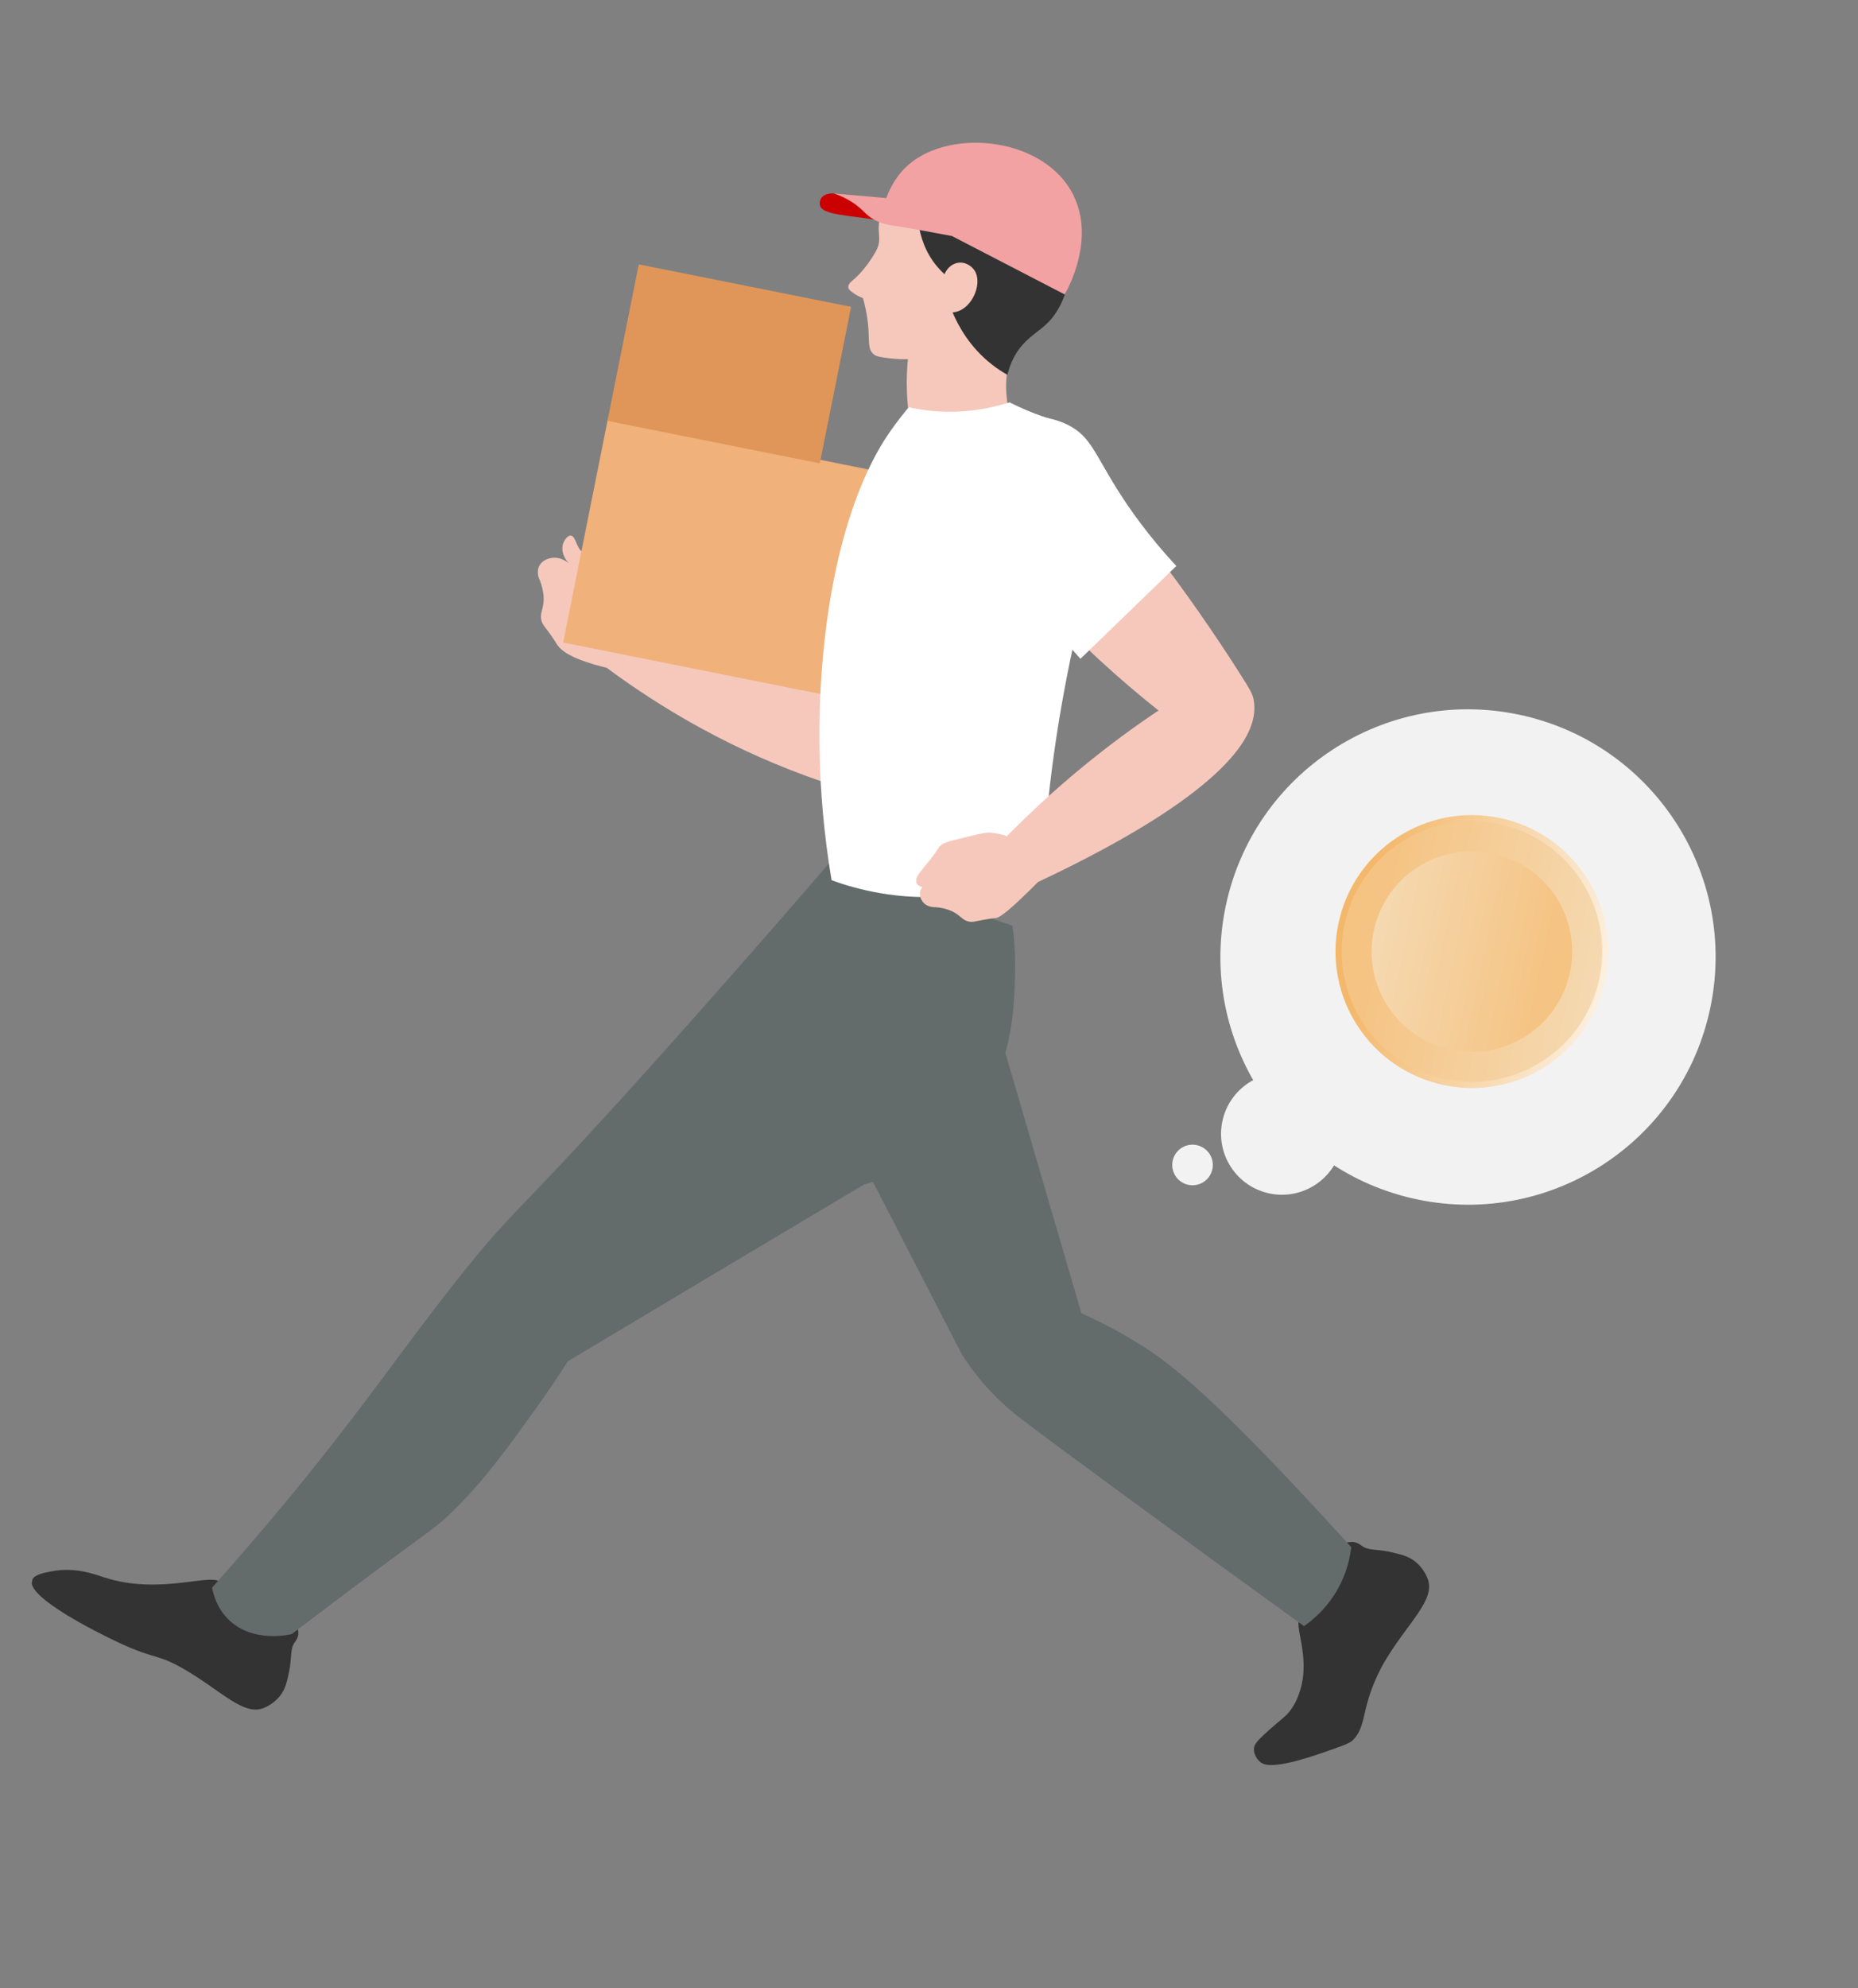
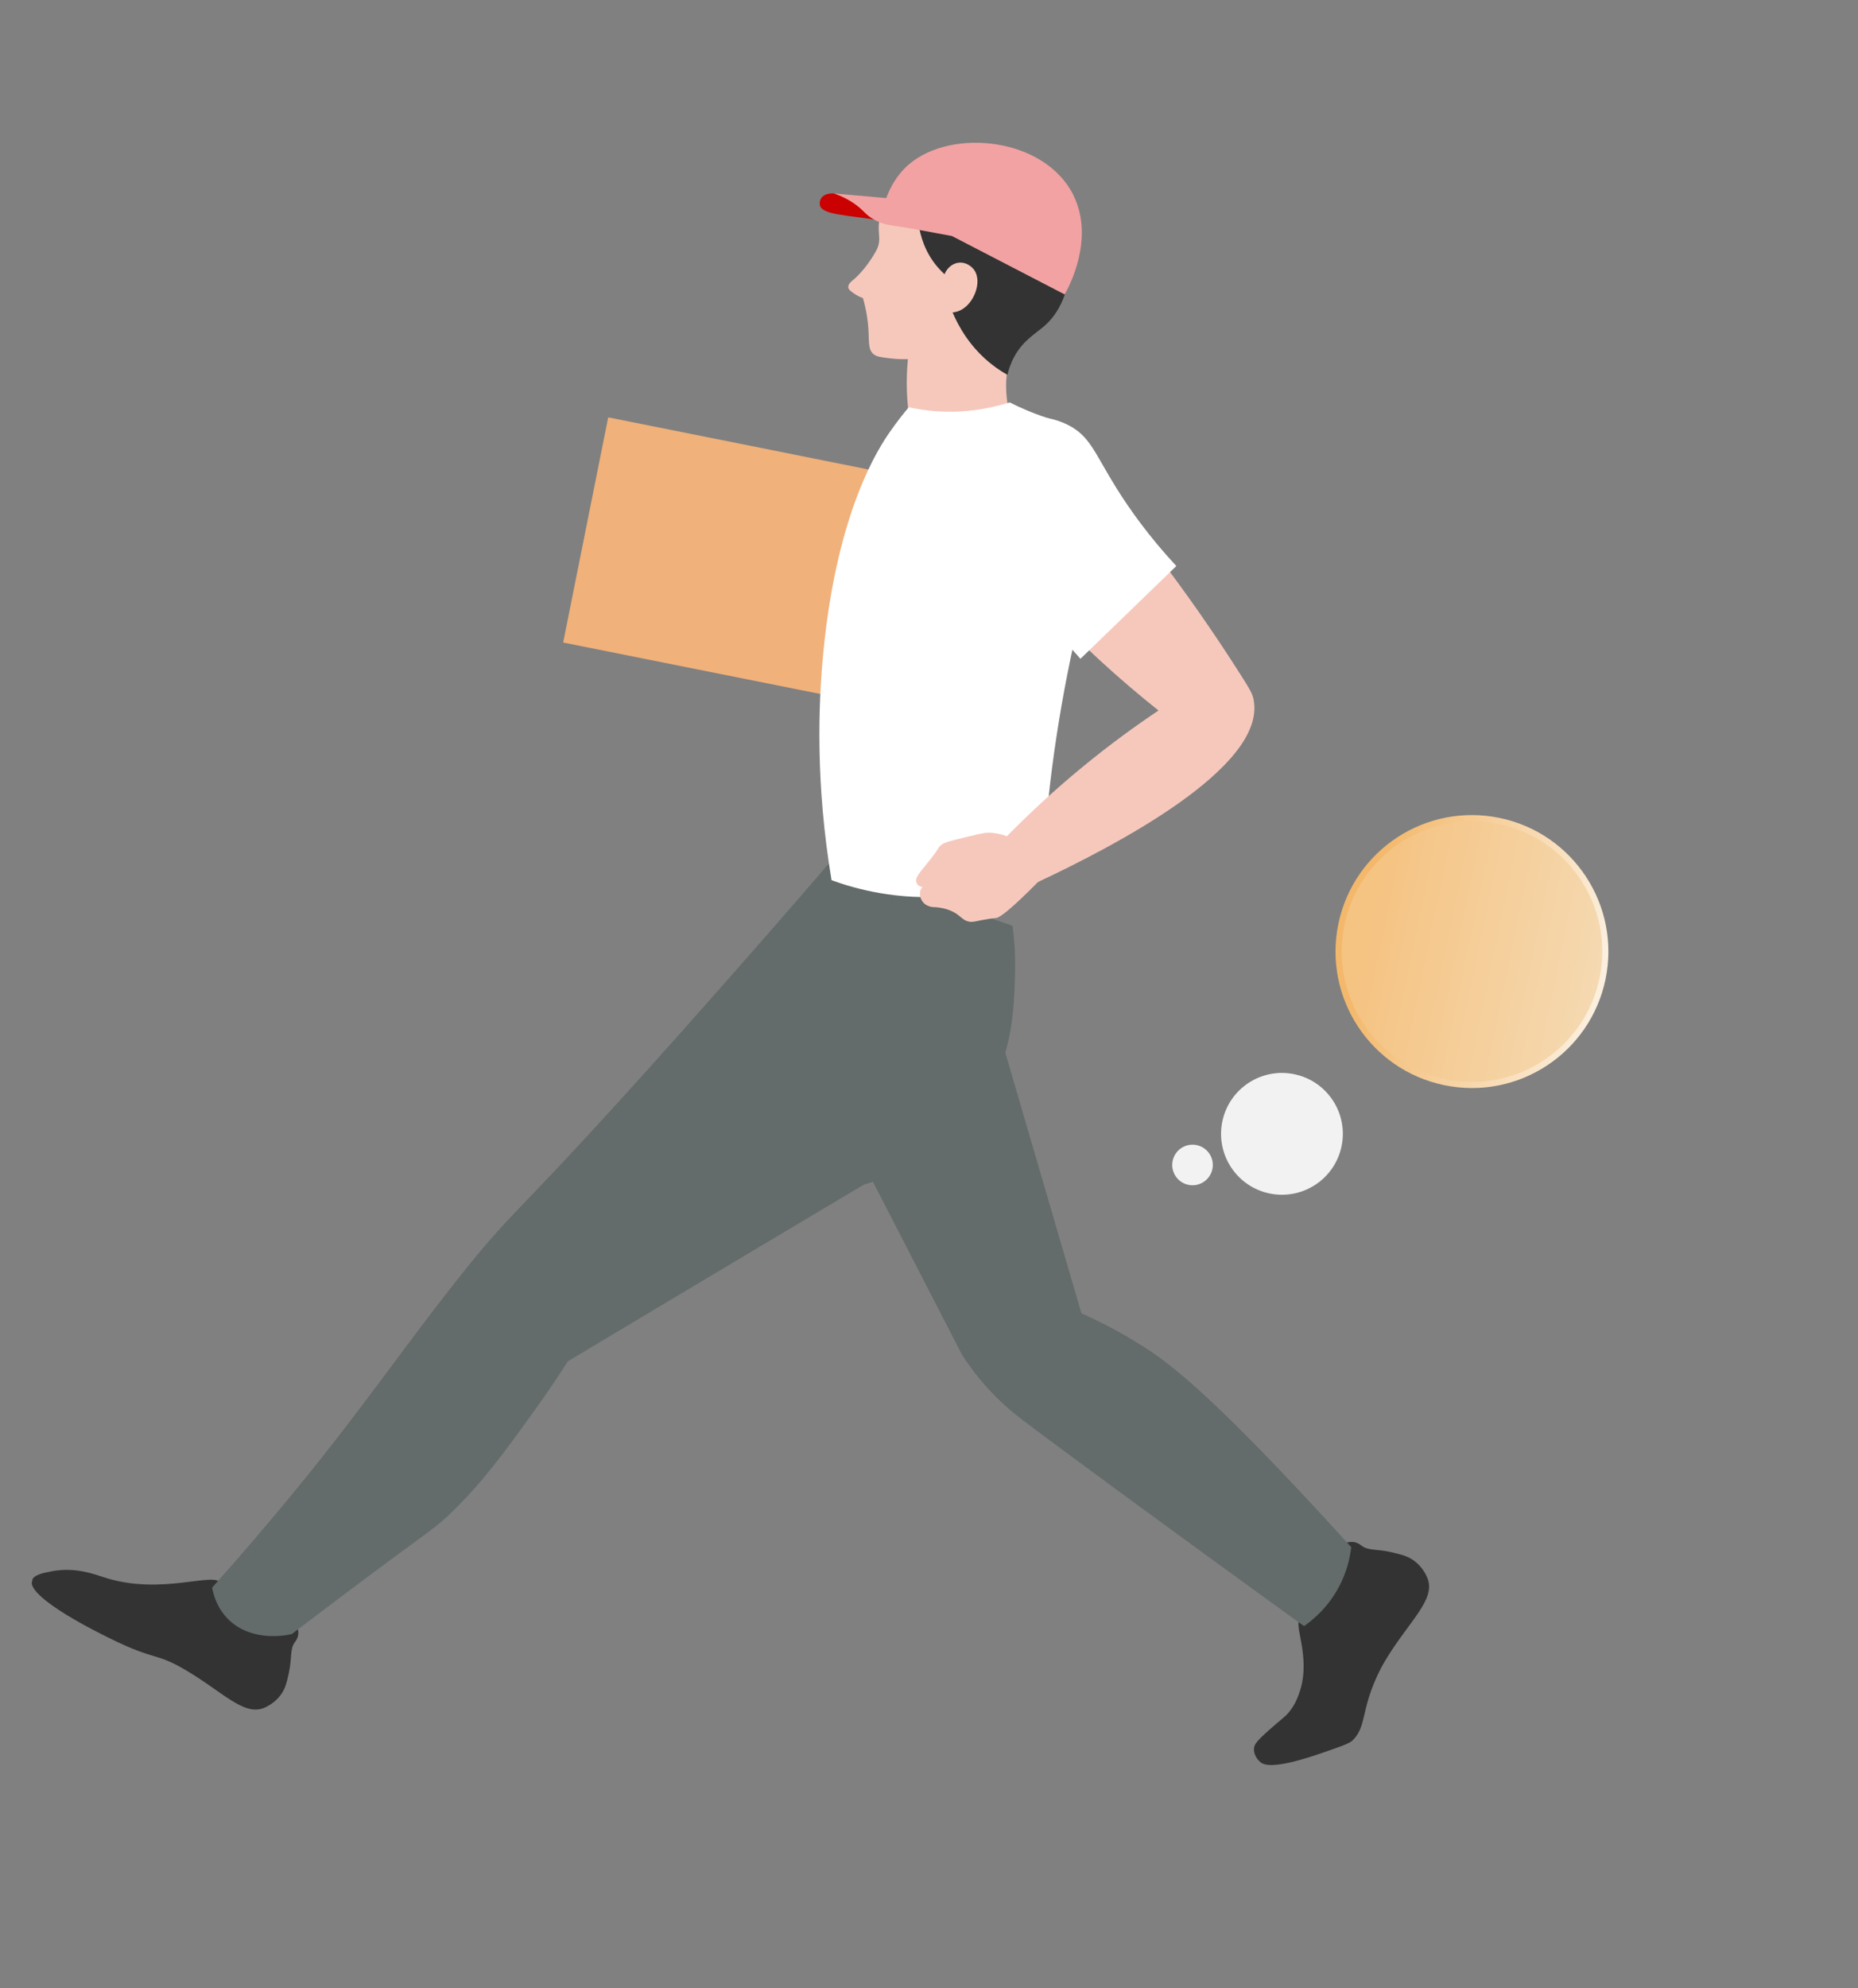
<svg xmlns="http://www.w3.org/2000/svg" xmlns:xlink="http://www.w3.org/1999/xlink" fill="none" height="92" viewBox="0 0 86 92" width="86">
  <rect x="0" y="0" width="86" height="92" fill="#808080" stroke="none" />
  <linearGradient id="a" gradientUnits="userSpaceOnUse" x1="61.949" x2="74.313" y1="42.743" y2="45.315">
    <stop offset=".09" stop-color="#f3b86b" />
    <stop offset="1" stop-color="#fbf0e0" />
  </linearGradient>
  <linearGradient id="b">
    <stop offset=".09" stop-color="#f5c382" />
    <stop offset="1" stop-color="#f5d9b1" />
  </linearGradient>
  <linearGradient id="c" gradientUnits="userSpaceOnUse" x1="62.228" x2="74.035" xlink:href="#b" y1="42.8" y2="45.257" />
  <linearGradient id="d" gradientUnits="userSpaceOnUse" x1="71.387" x2="62.299" xlink:href="#b" y1="51.156" y2="49.265" />
  <clipPath id="e">
    <path d="m0 0h63.493v77.77h-63.493z" transform="matrix(.981 .196 -.196 .981 15.977 .645)" />
  </clipPath>
  <g clip-path="url(#e)">
    <path d="m62.288 71.391c.197-.069.382-.039.382-.039.185.033.306.133.35.166.324.25.691.134 1.451.319.429.105.752.181 1.061.441.345.286.508.649.56.801.325.952-.847 1.926-1.894 3.624-.252.41-.354.629-.481.904-.716 1.568-.474 2.303-1.115 2.927-.141.139-.571.286-1.431.583-2.27.785-2.685.541-2.838.413-.17-.141-.305-.379-.293-.613.009-.196.12-.348.692-.86.618-.552.725-.588.929-.834.316-.385.438-.765.512-.995.512-1.589-.343-3.125.02-3.311.065-.033.182-.031.412.148.085-.144.238-.407.397-.753.615-1.344.78-2.746 1.284-2.926z" fill="#333" />
    <path d="m13.757 75.264c.072.193.047.375.047.375-.028.181-.124.303-.157.347-.239.326-.117.681-.28 1.433-.094.425-.162.742-.409 1.053-.276.345-.627.514-.777.568-.93.342-1.917-.788-3.614-1.78-1.395-.814-1.332-.403-3.39-1.407-.51-.248-3.94-1.921-3.701-2.723.079-.265.529-.351.916-.425 1.084-.209 1.977.135 2.413.276 2.708.887 5.222-.329 5.426.305.025.081.019.208-.134.41.143.081.408.225.75.372 1.339.574 2.723.704 2.91 1.195z" fill="#333" />
    <path d="m45.033 43.577c1.675 5.729 3.349 11.46 5.021 17.188 1.21.544 2.126 1.077 2.689 1.429 1.241.772 3.018 2.05 8.194 7.639.703.76 1.267 1.382 1.607 1.756-.051.438-.184 1.124-.584 1.864-.515.954-1.211 1.517-1.603 1.788-6.862-4.96-11.862-8.645-13.062-9.566-.332-.256-.968-.754-1.661-1.532-.535-.601-.903-1.142-1.115-1.477-2.555-4.959-5.11-9.921-7.668-14.88 2.725-1.405 5.452-2.807 8.177-4.212z" fill="#636c6a" />
    <path d="m46.865 42.831c.069.516.14 1.282.116 2.208-.041 1.587-.084 3.997-1.65 6.179-.643.897-1.321 1.449-1.702 1.753-1.381 1.104-2.766 1.599-3.629 1.833-1.492.888-3.216 1.913-4.709 2.804-3.005 1.79-6.005 3.584-9.007 5.379-.38.596-.923 1.418-1.613 2.373-1.271 1.763-2.285 3.167-3.709 4.56-1.009.987-1.068.836-6.563 5.011-.372.284-.68.518-.891.678-.092.023-1.852.447-2.979-.72-.496-.514-.654-1.116-.711-1.429.25-.281.618-.696 1.059-1.201 5.212-5.973 7.099-9.028 10.344-13.12 2.832-3.571 2.393-2.489 10.399-11.481 2.88-3.235 5.216-5.926 6.778-7.74 2.822.973 5.642 1.944 8.464 2.917z" fill="#636c6a" />
-     <path d="m41.304 32.965c-2.057-.922-4.326-1.831-6.797-2.673-1.645-.559-3.231-1.038-4.75-1.45.012-.091.017-.184.011-.272-.026-.392-.19-.781-.19-.781-.096-.228-.19-.357-.639-.919-.718-.896-.818-.992-1.013-1.083-.113-.053-.139-.043-.298-.064-.155-.02-.447-.07-.535-.101-.431-.149-.414-.826-.678-.84-.157-.008-.287.219-.334.329-.124.295-.025.667.256.96-.048-.042-.414-.348-.861-.244-.048.01-.175.037-.301.122-.005.003-.01.007-.015.01-.02.013-.038.027-.057.043-.013.011-.024.023-.036.036-.011.011-.022.022-.033.033-.021.026-.041.055-.059.088-.186.332.005.681.018.704.204.536.191.927.139 1.189-.048.238-.136.406-.071.658.047.179.133.259.357.567.036.049.066.094.097.137.008.013.019.026.027.038.02.03.038.058.057.083.007.01.015.023.022.033.008.013.017.025.025.038.01.017.022.033.032.048.01.015.022.033.03.045.069.112.072.128.11.17.378.534 1.624.879 2.262 1.029 2.623 1.944 5.917 3.875 9.921 5.248.689.235 1.367.445 2.033.628 1.099.174 2.131-.522 2.368-1.524.209-.882-.235-1.841-1.094-2.286z" fill="#f6c8bc" />
    <path d="m42.289 22.14-14.138-2.828-2.084 10.418 14.138 2.828z" fill="#f0b17a" />
-     <path d="m39.394 14.198-9.827-1.966-1.449 7.241 9.827 1.966z" fill="#e09659" />
    <path d="m42.642 7.68c-.68.373-1.154.939-1.154.939-.437.519-.621 1.017-.664 1.132-.359 1 .085 1.228-.292 1.894-.499.883-1.041 1.307-1.041 1.307-.057.045-.247.19-.228.346.013.1.107.169.252.272.107.076.249.159.429.225.171.602.231 1.098.253 1.446.036.581-.02.924.229 1.141.141.122.345.147.757.197.346.043.635.044.841.038-.043.446-.067.954-.046 1.513.015.423.055.813.106 1.167.617.189 1.292.365 2.021.517 1.045.218 2.018.345 2.89.413-.064-.193-.7-2.168-.292-3.317.161-.455.433-.959.433-.959.184-.344.308-.508.519-.844 0 0 .301-.481.688-1.232.16-.311 1.348-2.8.159-4.745-1.3-2.128-4.563-2.159-5.861-1.446z" fill="#f6c8bc" />
    <path d="m42.047 7.873c-.152.065-.508.22-.637.564-.052.14-.054.268-.046.341.3-.116.488-.078.596-.033.66.267.246 1.695 1.056 3.077.235.401.505.686.702.867.123-.301.378-.507.667-.536.313-.031.582.158.712.347.37.533-.006 1.555-.651 1.861-.144.069-.277.088-.354.097.28.656.811 1.615 1.808 2.399.248.195.495.355.73.487.047-.204.138-.516.326-.857.423-.765 1-1.059 1.419-1.434.865-.775 1.064-1.894 1.164-2.469.256-1.44-.157-3.545-1.876-4.776 0 0-2.06-1.475-5.614.07z" fill="#333" />
    <path d="m47.166 18.829c-.147-.069-.292-.139-.43-.21-.959.299-2.267.549-3.773.376-.317-.037-.618-.089-.899-.152-.217.259-.529.644-.871 1.135-.519.744-2.438 3.636-3.078 10.139-.25 2.544-.359 6.211.374 10.61 1.095.4 3.075.957 5.554.731 1.825-.168 3.265-.699 4.206-1.137.062-1.083.153-2.2.275-3.343.439-4.065 1.212-7.754 2.132-11.026-.908-1.086-2.348-3.189-2.176-5.788.018-.273.053-.537.102-.791-.445-.139-.92-.317-1.412-.546z" fill="#fff" />
    <path d="m38.606 8.951c-.056-.005-.437-.024-.594.218-.07.108-.082.247-.059.336.116.445 1.252.442 2.765.69.723.118 1.336.263 1.813.389-.582-.375-1.325-.785-2.228-1.126-.615-.234-1.19-.395-1.699-.505z" fill="#cb0000" />
    <path d="m49.691 9.042c-1.317-2.674-5.629-3.139-7.619-1.437-.573.49-.879 1.096-1.05 1.56-.804-.072-1.611-.142-2.414-.213.624.221 1.017.508 1.265.736.16.147.245.256.45.392.422.282.84.336 1.052.367.637.09 1.539.258 2.687.474 1.74.9 3.479 1.8 5.218 2.703.153-.267 1.413-2.539.409-4.579z" fill="#f2a2a2" />
    <path d="m58.032 32.407c-.051-.286-.149-.463-.589-1.157-2.759-4.346-5.146-7.162-5.268-7.306-.282-.33-3.739-4.34-5.343-4.371-.9-.017-1.574.352-1.574.352-.366.199-.562.407-.562.407-.853.901-.641 2.268-.59 2.556 1.073 1.491 2.353 3.097 3.872 4.742 1.953 2.117 3.888 3.848 5.645 5.245-1.116.747-2.293 1.607-3.502 2.6-1.323 1.085-2.489 2.174-3.517 3.218-.008-.004-.018-.01-.026-.012-.233-.086-.489-.124-.489-.124-.139-.021-.236-.026-.236-.026-.229-.011-.371.017-1.014.171-1.024.245-1.146.29-1.298.416-.146.121-.057.113-.463.627-.459.587-.747.849-.662 1.089.03.087.102.153.177.183.032.013.068.018.103.018-.034.039-.06.084-.081.132-.108.259.047.494.083.545.204.284.57.264.592.262.525.04.847.206 1.044.352.18.134.285.272.518.317.167.034.268-.009.611-.073.12-.022.221-.038.304-.052.193-.029.333-.044.342-.045.182-.02.699-.415 1.937-1.663 3.509-1.648 10.542-5.287 9.984-8.403z" fill="#f6c8bc" />
    <path d="m46.14 19.41c-.934.163-1.511.263-1.904.704-.995 1.112-.224 3.47.619 4.868.592.979 1.01 1.139 2.91 3.078.989 1.009 1.757 1.867 2.244 2.423 1.479-1.43 2.96-2.862 4.439-4.293-1.293-1.391-2.171-2.647-2.747-3.565-1.034-1.651-1.234-2.436-2.257-2.958-1.215-.619-2.624-.375-3.307-.255z" fill="#fff" />
  </g>
  <g fill="#f2f2f2">
    <circle cx="59.356" cy="52.446" r="2.818" transform="matrix(.979 .204 -.204 .979 11.926 -10.99)" />
    <circle cx="55.217" cy="53.888" r=".939" transform="matrix(.979 .204 -.204 .979 12.133 -10.117)" />
-     <circle cx="67.966" cy="44.261" r="11.459" transform="matrix(.979 .204 -.204 .979 10.439 -12.915)" />
  </g>
  <path d="m66.845 50.211c3.414.71 6.757-1.482 7.468-4.896.71-3.414-1.482-6.757-4.896-7.468-3.414-.71-6.757 1.482-7.468 4.896-.71 3.414 1.482 6.757 4.896 7.468z" fill="url(#a)" />
  <path d="m66.903 49.932c3.26.678 6.453-1.415 7.132-4.675.678-3.26-1.415-6.453-4.675-7.132-3.26-.678-6.453 1.415-7.132 4.675-.678 3.26 1.415 6.453 4.675 7.132z" fill="url(#c)" />
-   <path d="m67.183 48.573c2.51.522 4.967-1.089 5.489-3.599.522-2.51-1.089-4.967-3.599-5.489-2.51-.522-4.967 1.089-5.489 3.599-.522 2.51 1.089 4.967 3.599 5.489z" fill="url(#d)" />
</svg>